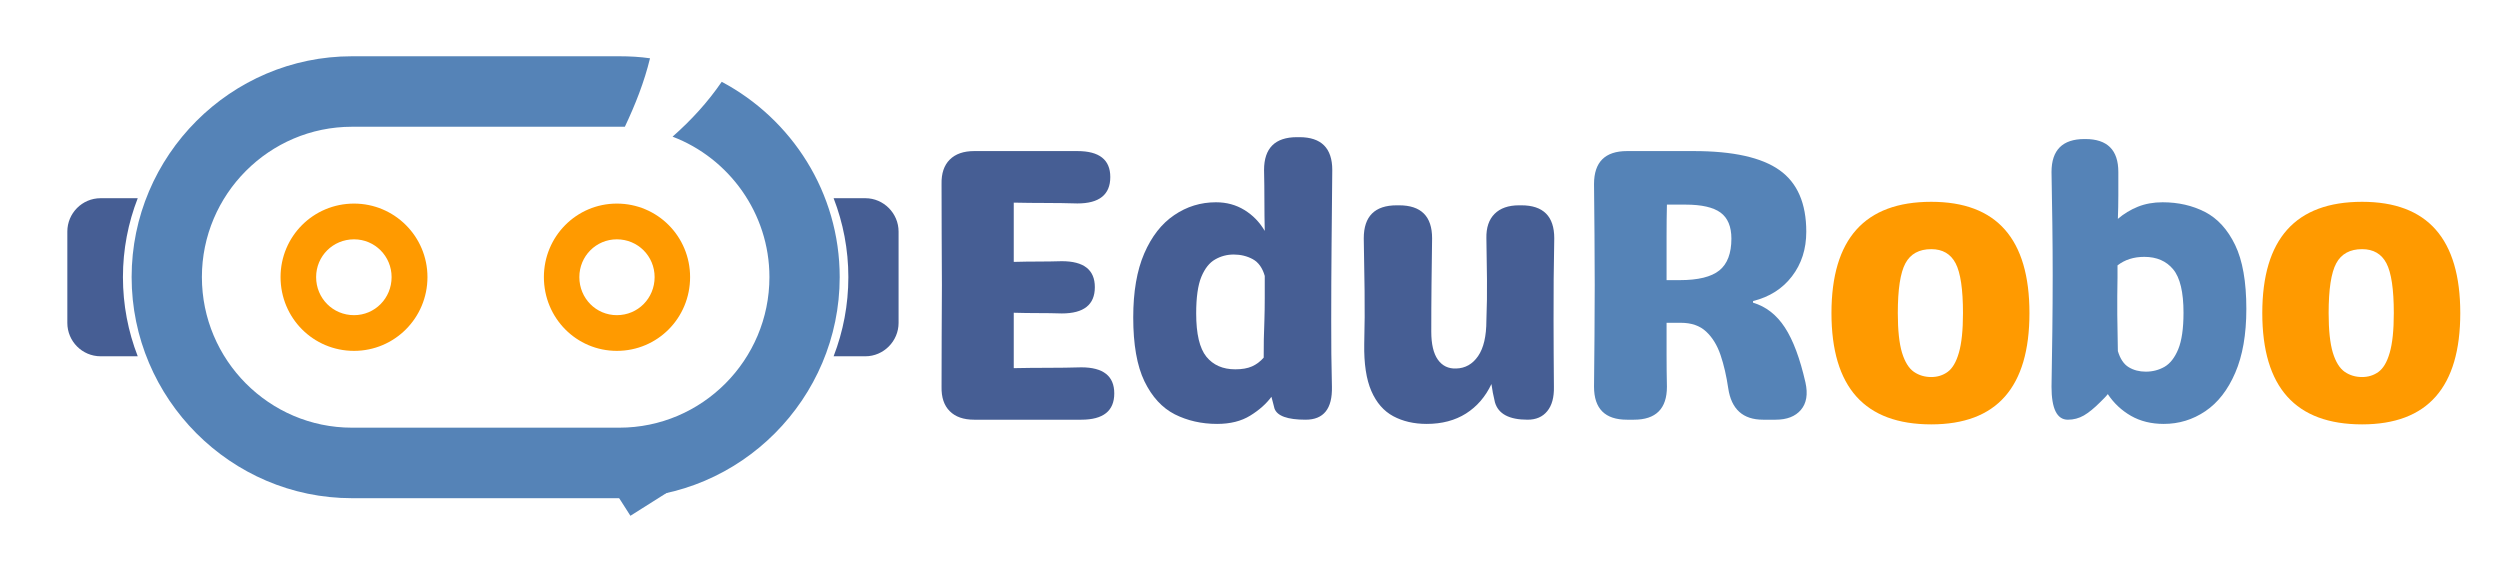
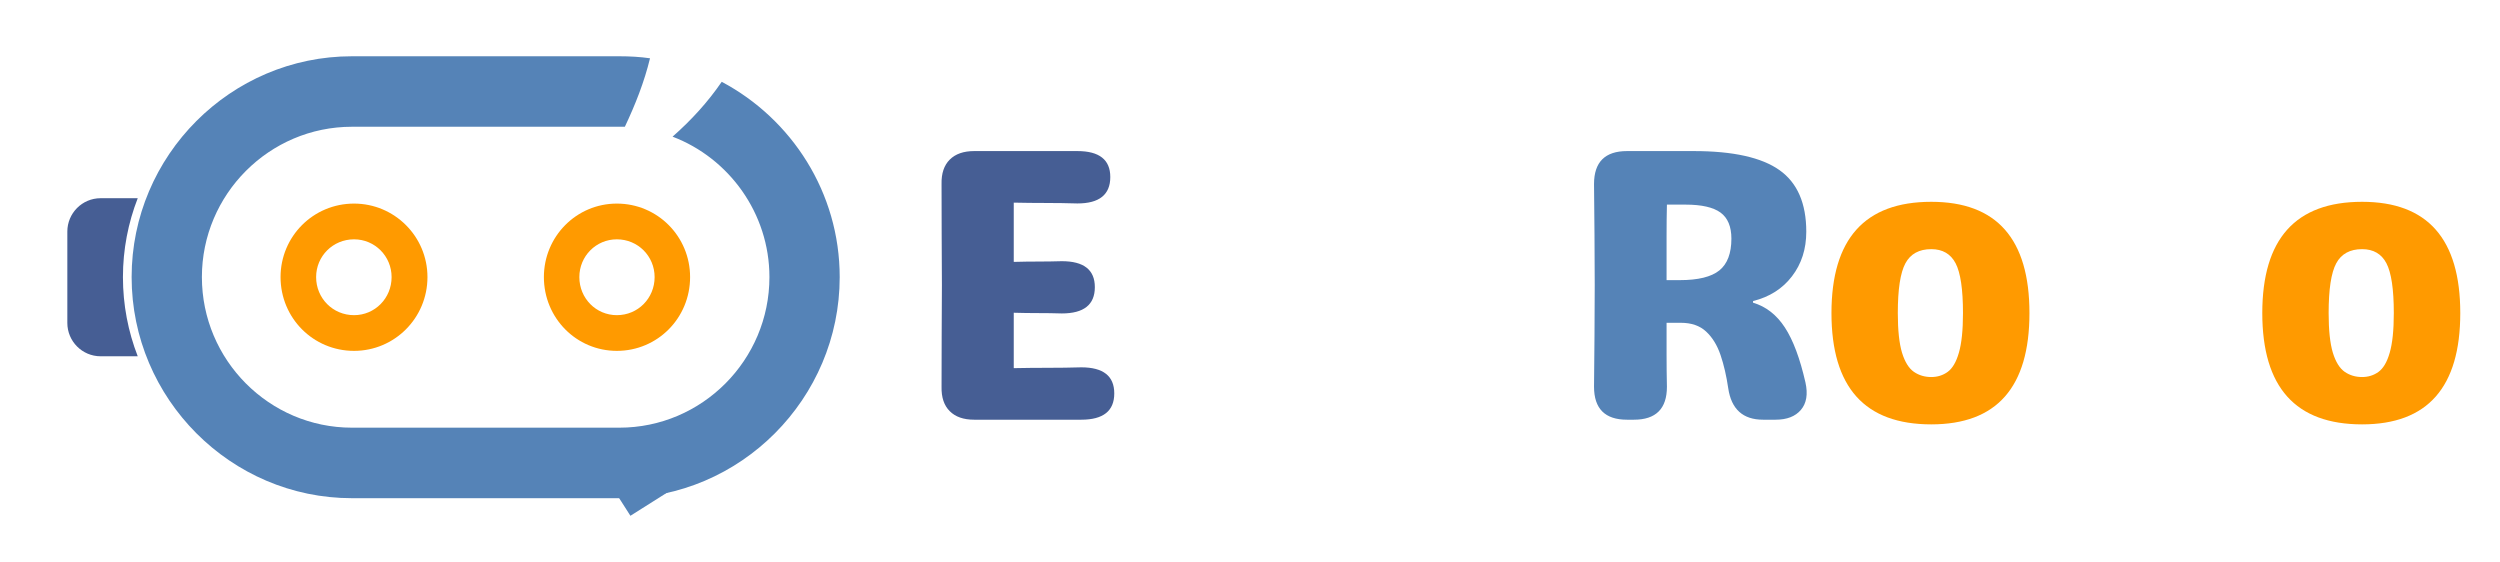
<svg xmlns="http://www.w3.org/2000/svg" width="445" height="100" xml:space="preserve">
  <g transform="translate(-417 -310)">
    <path d="M18.082-9.176C20.105-9.218 22.129-9.238 24.157-9.238 26.181-9.238 28.157-9.264 30.087-9.322 33.999-9.322 35.955-7.772 35.955-4.682 35.955-1.561 33.999 0 30.087 0L11.049 0C9.16 0 7.709-0.505 6.7-1.519 5.686-2.528 5.202-3.979 5.243-5.868 5.243-8.906 5.249-11.928 5.264-14.94 5.29-17.946 5.306-20.953 5.306-23.949 5.306-26.93 5.29-29.926 5.264-32.938 5.249-35.96 5.243-38.962 5.243-41.948 5.202-43.831 5.686-45.282 6.7-46.296 7.709-47.306 9.16-47.815 11.049-47.815L29.401-47.815C33.297-47.815 35.248-46.276 35.248-43.196 35.248-40.059 33.297-38.493 29.401-38.493 27.554-38.546 25.676-38.577 23.762-38.577 21.858-38.577 19.965-38.598 18.082-38.639L18.082-28.09C19.549-28.131 20.995-28.152 22.41-28.152 23.835-28.152 25.244-28.173 26.633-28.215 30.545-28.215 32.501-26.675 32.501-23.596 32.501-20.474 30.545-18.914 26.633-18.914 25.244-18.956 23.835-18.976 22.41-18.976 20.995-18.976 19.549-18.997 18.082-19.039Z" fill="#465E94" transform="matrix(1.001 0 0 1 579.348 384.707)" />
-     <path d="M32.023-50.291C35.919-50.291 37.869-48.341 37.869-44.444 37.828-39.934 37.786-35.482 37.745-31.086 37.703-26.685 37.682-22.212 37.682-17.665 37.682-15.637 37.687-13.655 37.703-11.714 37.729-9.785 37.765-7.834 37.807-5.868 37.901-1.956 36.34 0 33.125 0 29.905 0 28.059-0.666 27.59-1.998 27.507-2.372 27.414-2.726 27.32-3.059 27.237-3.402 27.143-3.745 27.049-4.078 26.134-2.83 24.875-1.711 23.283-0.728 21.702 0.255 19.736 0.749 17.395 0.749 14.633 0.749 12.12 0.177 9.863-0.957 7.615-2.107 5.816-4.063 4.474-6.825 3.142-9.582 2.476-13.379 2.476-18.206 2.476-22.768 3.126-26.561 4.432-29.588 5.748-32.626 7.522-34.899 9.759-36.413 11.99-37.937 14.466-38.702 17.187-38.702 19.07-38.702 20.755-38.244 22.243-37.328 23.741-36.413 24.948-35.17 25.863-33.604 25.822-35.393 25.801-37.183 25.801-38.972 25.801-40.772 25.78-42.598 25.739-44.444 25.739-48.341 27.695-50.291 31.606-50.291ZM20.62-8.968C21.827-8.968 22.815-9.14 23.596-9.488 24.371-9.831 25.062-10.352 25.676-11.049 25.676-12.141 25.681-13.233 25.697-14.315 25.723-15.397 25.759-16.511 25.801-17.665 25.843-18.997 25.863-20.329 25.863-21.66 25.863-22.992 25.863-24.303 25.863-25.593 25.458-27.018 24.75-28.012 23.741-28.569 22.727-29.12 21.598-29.401 20.35-29.401 19.153-29.401 18.05-29.109 17.041-28.527 16.027-27.955 15.21-26.925 14.586-25.427 13.972-23.928 13.67-21.754 13.67-18.914 13.67-15.278 14.274-12.713 15.481-11.215 16.698-9.717 18.415-8.968 20.62-8.968Z" fill="#465E94" transform="matrix(1.001 0 0 1 616.237 384.707)" />
-     <path d="M32.023-38.161C35.919-38.161 37.869-36.205 37.869-32.293 37.828-29.848 37.791-27.424 37.765-25.01 37.75-22.597 37.745-20.147 37.745-17.665 37.745-15.678 37.75-13.712 37.765-11.756 37.791-9.8 37.807-7.834 37.807-5.868 37.849-3.979 37.453-2.528 36.621-1.519 35.799-0.505 34.634 0 33.125 0 29.848 0 27.913-1.03 27.32-3.1 27.039-4.25 26.831-5.332 26.696-6.346 25.64-4.099 24.137-2.351 22.181-1.103 20.225 0.13 17.894 0.749 15.189 0.749 12.927 0.749 10.945 0.291 9.238-0.624 7.543-1.54 6.247-3.027 5.347-5.098 4.442-7.179 4.021-9.967 4.078-13.462 4.161-16.677 4.182-19.829 4.141-22.909 4.099-25.988 4.047-29.115 3.995-32.293 3.995-36.205 5.951-38.161 9.863-38.161L10.279-38.161C14.191-38.161 16.146-36.205 16.146-32.293 16.105-29.489 16.069-26.727 16.042-24.012 16.011-21.291 16.001-18.508 16.001-15.668 16.001-13.462 16.386-11.803 17.166-10.695 17.957-9.582 19.044-9.056 20.433-9.114 22.04-9.155 23.335-9.889 24.324-11.319 25.307-12.745 25.801-14.862 25.801-17.665 25.895-20.147 25.931-22.597 25.905-25.01 25.874-27.424 25.843-29.848 25.801-32.293 25.759-34.176 26.243-35.627 27.258-36.642 28.267-37.651 29.718-38.161 31.606-38.161Z" fill="#465E94" transform="matrix(1.001 0 0 1 655.751 384.707)" />
    <path d="M11.049 0C7.137 0 5.181-1.956 5.181-5.868 5.223-8.848 5.249-11.845 5.264-14.856 5.29-17.879 5.306-20.911 5.306-23.949 5.306-26.93 5.29-29.926 5.264-32.938 5.249-35.96 5.223-38.962 5.181-41.948 5.181-45.859 7.137-47.815 11.049-47.815L22.909-47.815C29.9-47.815 34.982-46.681 38.161-44.424 41.334-42.176 42.925-38.52 42.925-33.458 42.925-30.379 42.078-27.736 40.387-25.531 38.707-23.325 36.397-21.853 33.458-21.119L33.458-20.828C35.757-20.147 37.646-18.675 39.118-16.417 40.585-14.17 41.807-10.903 42.78-6.617 43.238-4.546 42.967-2.923 41.968-1.748 40.98-0.583 39.482 0 37.474 0L35.248 0C31.669 0 29.598-1.862 29.047-5.597 28.724-7.803 28.267-9.779 27.674-11.527 27.076-13.275 26.222-14.659 25.114-15.689 24.001-16.729 22.503-17.249 20.62-17.249L18.082-17.249C18.082-15.361 18.082-13.462 18.082-11.548 18.082-9.644 18.102-7.751 18.144-5.868 18.144-1.956 16.188 0 12.276 0ZM18.082-24.844 20.433-24.844C23.689-24.844 26.035-25.416 27.466-26.571 28.891-27.721 29.609-29.609 29.609-32.23 29.609-34.379 28.964-35.924 27.674-36.871 26.384-37.812 24.308-38.285 21.452-38.285L18.144-38.285C18.102-36.59 18.082-34.738 18.082-32.73 18.082-30.732 18.082-28.1 18.082-24.844Z" fill="#5583B7" transform="matrix(1.001 0 0 1 695.55 384.707)" />
    <path d="M20.225 0.832C8.391 0.832 2.476-5.769 2.476-18.976 2.476-32.178 8.391-38.785 20.225-38.785 31.861-38.785 37.682-32.178 37.682-18.976 37.682-5.769 31.861 0.832 20.225 0.832ZM20.225-7.595C21.317-7.595 22.29-7.896 23.138-8.51 23.996-9.134 24.662-10.268 25.135-11.923 25.619-13.587 25.863-15.938 25.863-18.976 25.863-23.205 25.427-26.16 24.553-27.84 23.679-29.515 22.233-30.358 20.225-30.358 18.061-30.358 16.526-29.515 15.626-27.84 14.721-26.16 14.274-23.205 14.274-18.976 14.274-15.938 14.524-13.587 15.023-11.923 15.533-10.268 16.24-9.134 17.145-8.51 18.045-7.896 19.07-7.595 20.225-7.595Z" fill="#FF9A00" transform="matrix(1.001 0 0 1 740.522 384.707)" />
-     <path d="M23.325-38.702C26.124-38.702 28.641-38.124 30.878-36.975 33.11-35.82 34.894-33.864 36.226-31.107 37.557-28.36 38.223-24.563 38.223-19.725 38.223-15.174 37.562-11.382 36.246-8.344 34.941-5.306 33.172-3.027 30.941-1.519 28.704-0.005 26.238 0.749 23.533 0.749 21.328 0.749 19.382 0.27 17.707-0.687 16.027-1.654 14.654-2.944 13.587-4.557 13.405-4.318 13.192-4.078 12.942-3.829 12.693-3.579 12.448-3.334 12.214-3.1 11.158-2.044 10.196-1.259 9.322-0.749 8.448-0.25 7.501 0 6.492 0 4.546 0 3.579-1.956 3.579-5.868 3.631-9.223 3.683-12.531 3.725-15.793 3.766-19.065 3.787-22.378 3.787-25.739 3.787-28.776 3.766-31.835 3.725-34.915 3.683-37.994 3.631-41.053 3.579-44.091 3.579-48.002 5.535-49.958 9.447-49.958L9.592-49.958C13.504-49.958 15.46-48.002 15.46-44.091 15.46-42.702 15.46-41.308 15.46-39.908 15.46-38.504 15.429-37.12 15.377-35.747 16.443-36.663 17.629-37.38 18.935-37.911 20.251-38.436 21.712-38.702 23.325-38.702ZM20.35-8.552C21.541-8.552 22.644-8.833 23.658-9.405 24.667-9.988 25.489-11.033 26.113-12.547 26.737-14.071 27.049-16.235 27.049-19.039 27.049-22.711 26.436-25.286 25.218-26.758 23.996-28.241 22.285-28.985 20.079-28.985 18.191-28.985 16.604-28.475 15.314-27.466L15.314-25.323C15.273-23.06 15.257-20.849 15.273-18.685 15.299-16.531 15.335-14.378 15.377-12.214 15.793-10.825 16.438-9.868 17.312-9.342 18.186-8.812 19.195-8.552 20.35-8.552Z" fill="#5583B7" transform="matrix(1.001 0 0 1 778.588 384.707)" />
    <path d="M20.225 0.832C8.391 0.832 2.476-5.769 2.476-18.976 2.476-32.178 8.391-38.785 20.225-38.785 31.861-38.785 37.682-32.178 37.682-18.976 37.682-5.769 31.861 0.832 20.225 0.832ZM20.225-7.595C21.317-7.595 22.29-7.896 23.138-8.51 23.996-9.134 24.662-10.268 25.135-11.923 25.619-13.587 25.863-15.938 25.863-18.976 25.863-23.205 25.427-26.16 24.553-27.84 23.679-29.515 22.233-30.358 20.225-30.358 18.061-30.358 16.526-29.515 15.626-27.84 14.721-26.16 14.274-23.205 14.274-18.976 14.274-15.938 14.524-13.587 15.023-11.923 15.533-10.268 16.24-9.134 17.145-8.51 18.045-7.896 19.07-7.595 20.225-7.595Z" fill="#FF9A00" transform="matrix(1.001 0 0 1 817.209 384.707)" />
    <path d="M135.669 278.116C139.414 278.116 142.385 281.112 142.385 284.837 142.385 288.618 139.414 291.615 135.669 291.615 131.97 291.615 129 288.618 129 284.837 129 281.112 131.97 278.116 135.669 278.116ZM122.696 284.837C122.696 292.13 128.485 297.971 135.669 297.971 142.9 297.971 148.694 292.13 148.694 284.837 148.694 277.601 142.9 271.754 135.669 271.754 128.485 271.754 122.696 277.601 122.696 284.837" fill="#FF9A00" fill-rule="evenodd" transform="matrix(1.001 0 0 1 390.994 74.484)" />
    <path d="M50.473 270.797 43.877 270.797C40.58 270.797 37.953 273.481 37.953 276.732L37.953 292.993C37.953 296.249 40.58 298.934 43.877 298.934L50.473 298.934C48.767 294.543 47.841 289.789 47.841 284.837 47.841 279.931 48.767 275.182 50.473 270.797" fill="#465E94" fill-rule="evenodd" transform="matrix(1.001 0 0 1 390.994 74.484)" />
-     <path d="M179.864 270.797 174.215 270.797C175.91 275.182 176.836 279.931 176.836 284.837 176.836 289.789 175.91 294.543 174.215 298.934L179.864 298.934C183.099 298.934 185.768 296.249 185.768 292.993L185.768 276.732C185.768 273.481 183.099 270.797 179.864 270.797" fill="#465E94" fill-rule="evenodd" transform="matrix(1.001 0 0 1 390.994 74.484)" />
    <path d="M154.318 250.078C151.8 253.745 148.918 256.892 145.578 259.842 155.602 263.66 162.802 273.476 162.802 284.837 162.802 299.605 150.822 311.642 136.116 311.642L88.561 311.642C73.861 311.642 61.881 299.605 61.881 284.837 61.881 270.115 73.861 258.078 88.561 258.078L136.116 258.078C136.475 258.078 136.787 258.078 137.094 258.078 138.946 254.156 140.543 250.125 141.568 245.891 139.82 245.636 137.973 245.532 136.116 245.532L88.561 245.532C67.02 245.532 49.386 263.192 49.386 284.837 49.386 306.481 67.02 324.194 88.561 324.194L136.116 324.194C157.657 324.194 175.297 306.481 175.297 284.837 175.297 269.803 166.76 256.69 154.318 250.078" fill="#5583B7" fill-rule="evenodd" transform="matrix(1.001 0 0 1 390.994 74.484)" />
    <path d="M95.615 284.837C95.615 288.618 92.634 291.615 88.936 291.615 85.18 291.615 82.194 288.618 82.194 284.837 82.194 281.112 85.18 278.116 88.936 278.116 92.634 278.116 95.615 281.112 95.615 284.837ZM75.869 284.837C75.869 292.13 81.684 297.971 88.936 297.971 96.13 297.971 101.992 292.13 101.992 284.837 101.992 277.601 96.13 271.754 88.936 271.754 81.684 271.754 75.869 277.601 75.869 284.837" fill="#FF9A00" fill-rule="evenodd" transform="matrix(1.001 0 0 1 390.994 74.484)" />
    <path d="M138.083 327.325 132.621 318.768 145.167 322.846Z" fill="#5583B7" fill-rule="evenodd" transform="matrix(1.001 0 0 1 390.994 74.484)" />
  </g>
</svg>